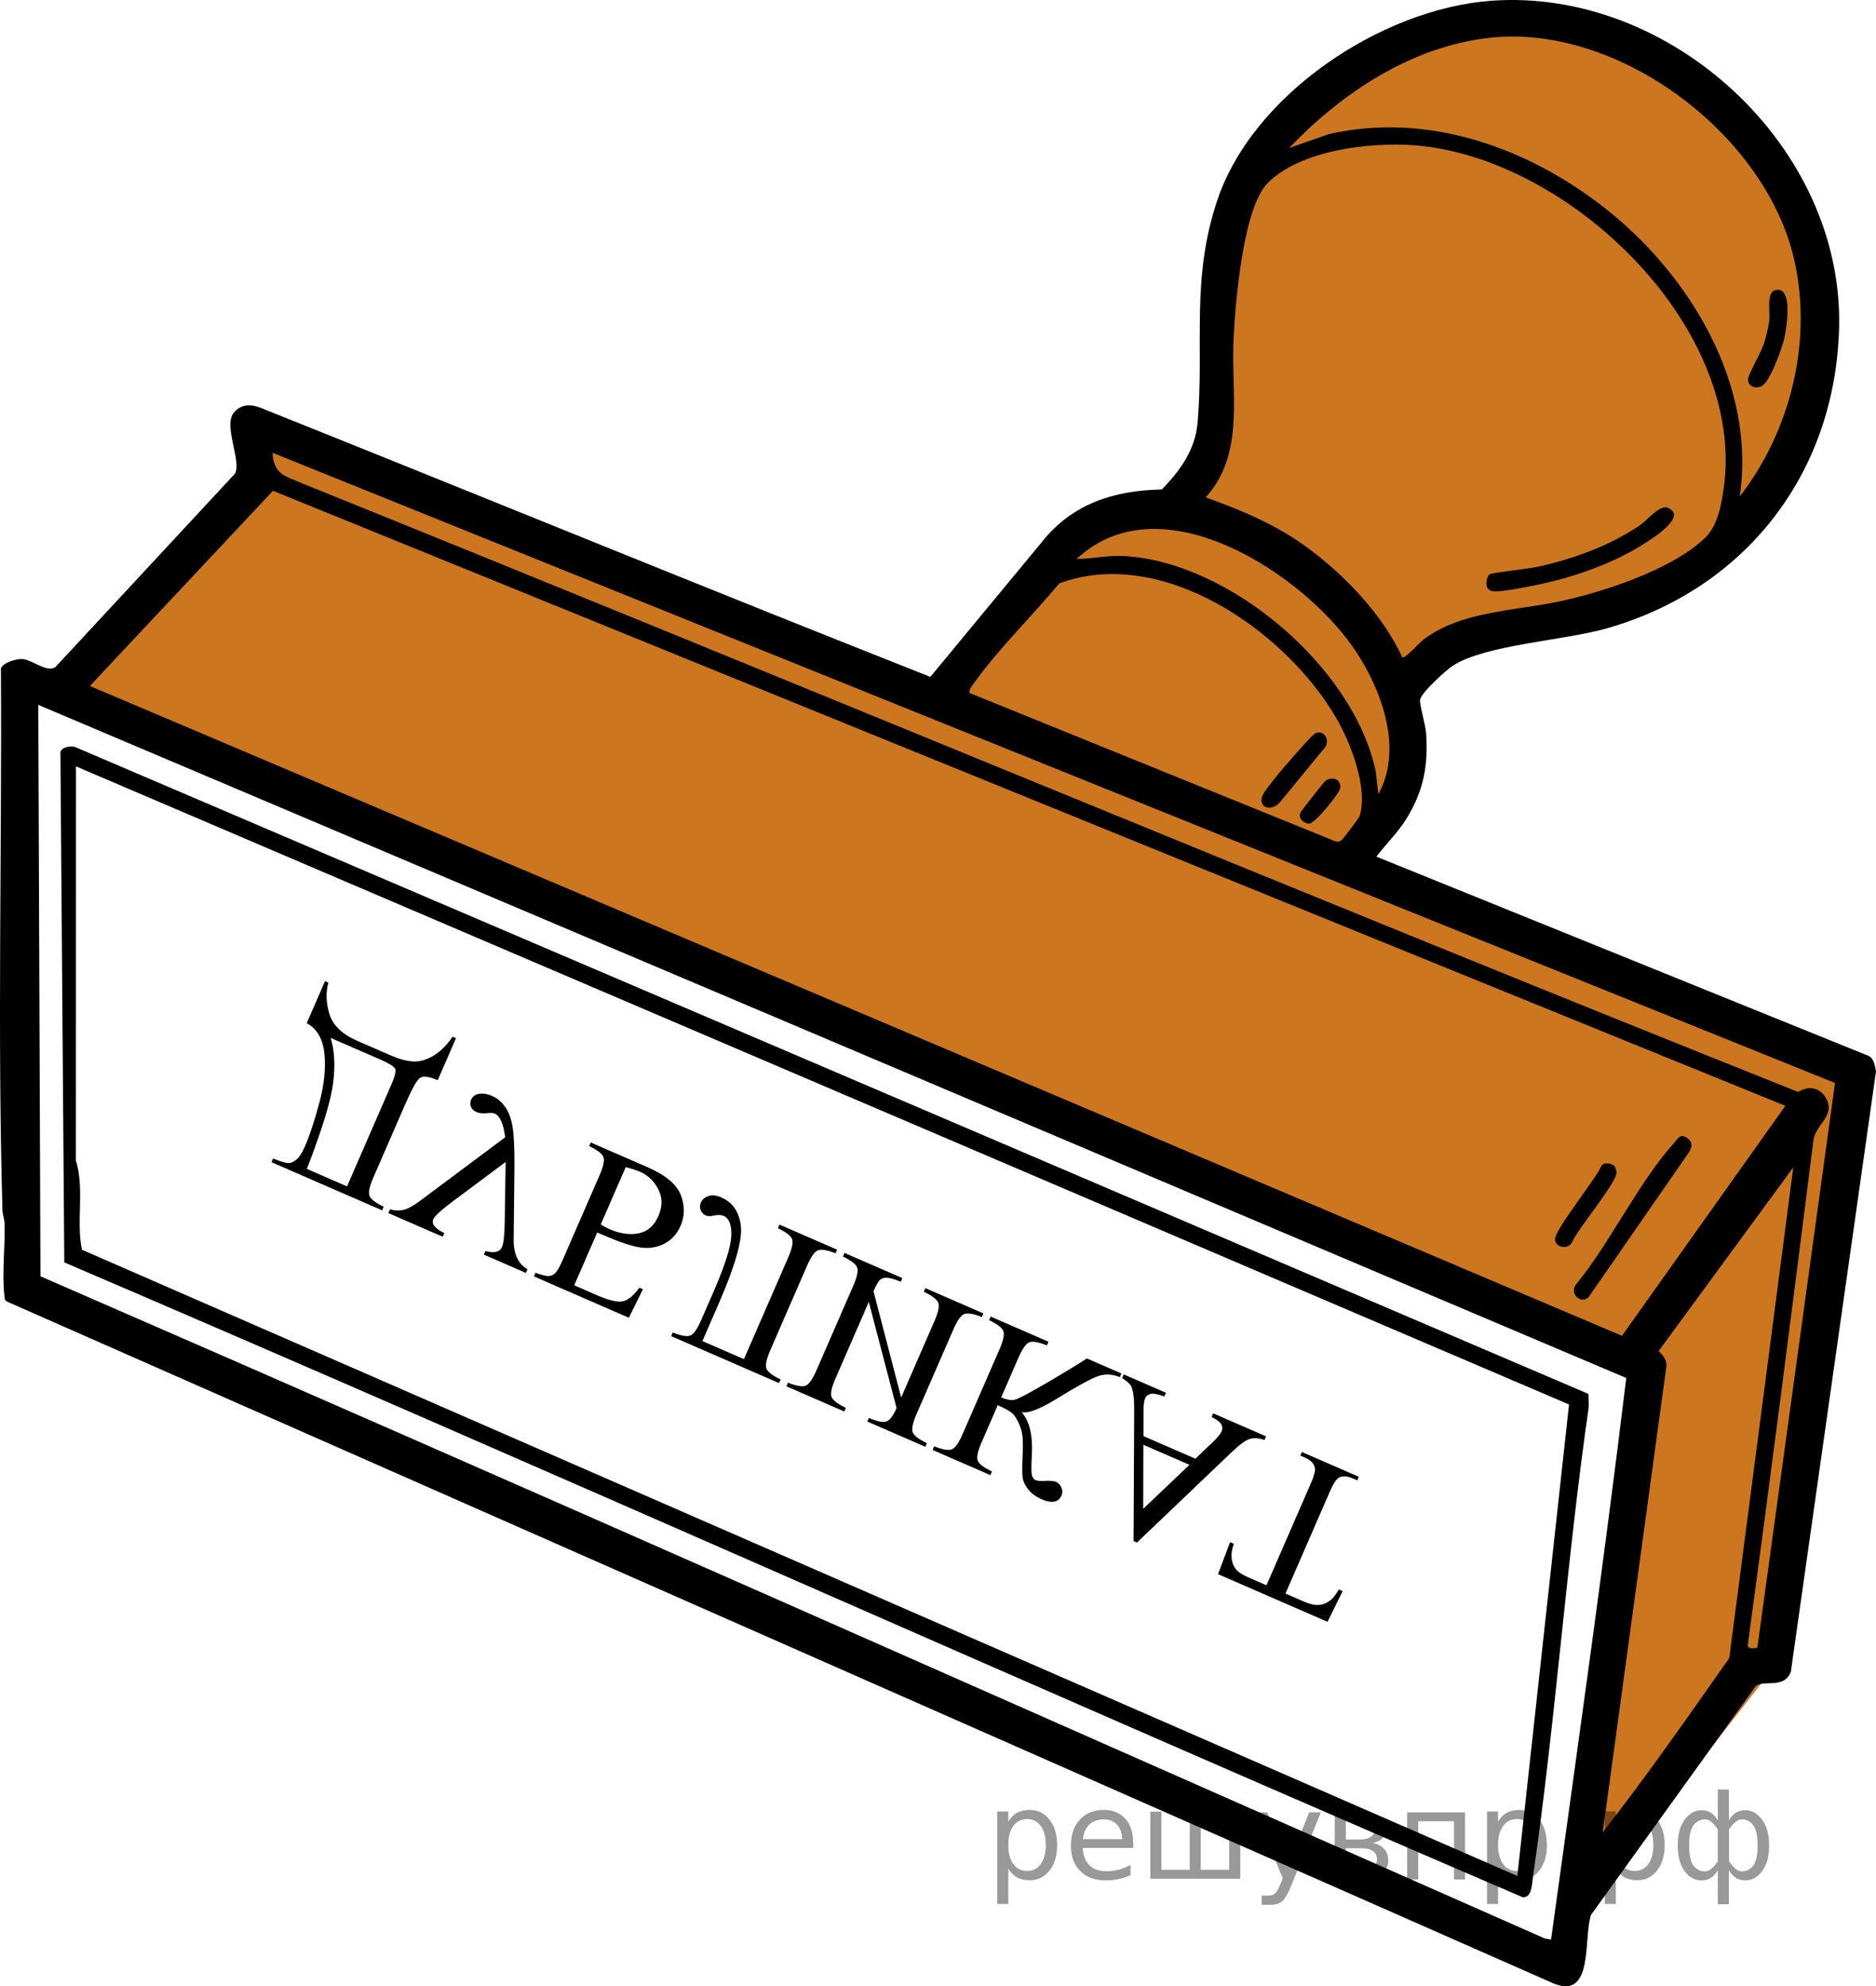
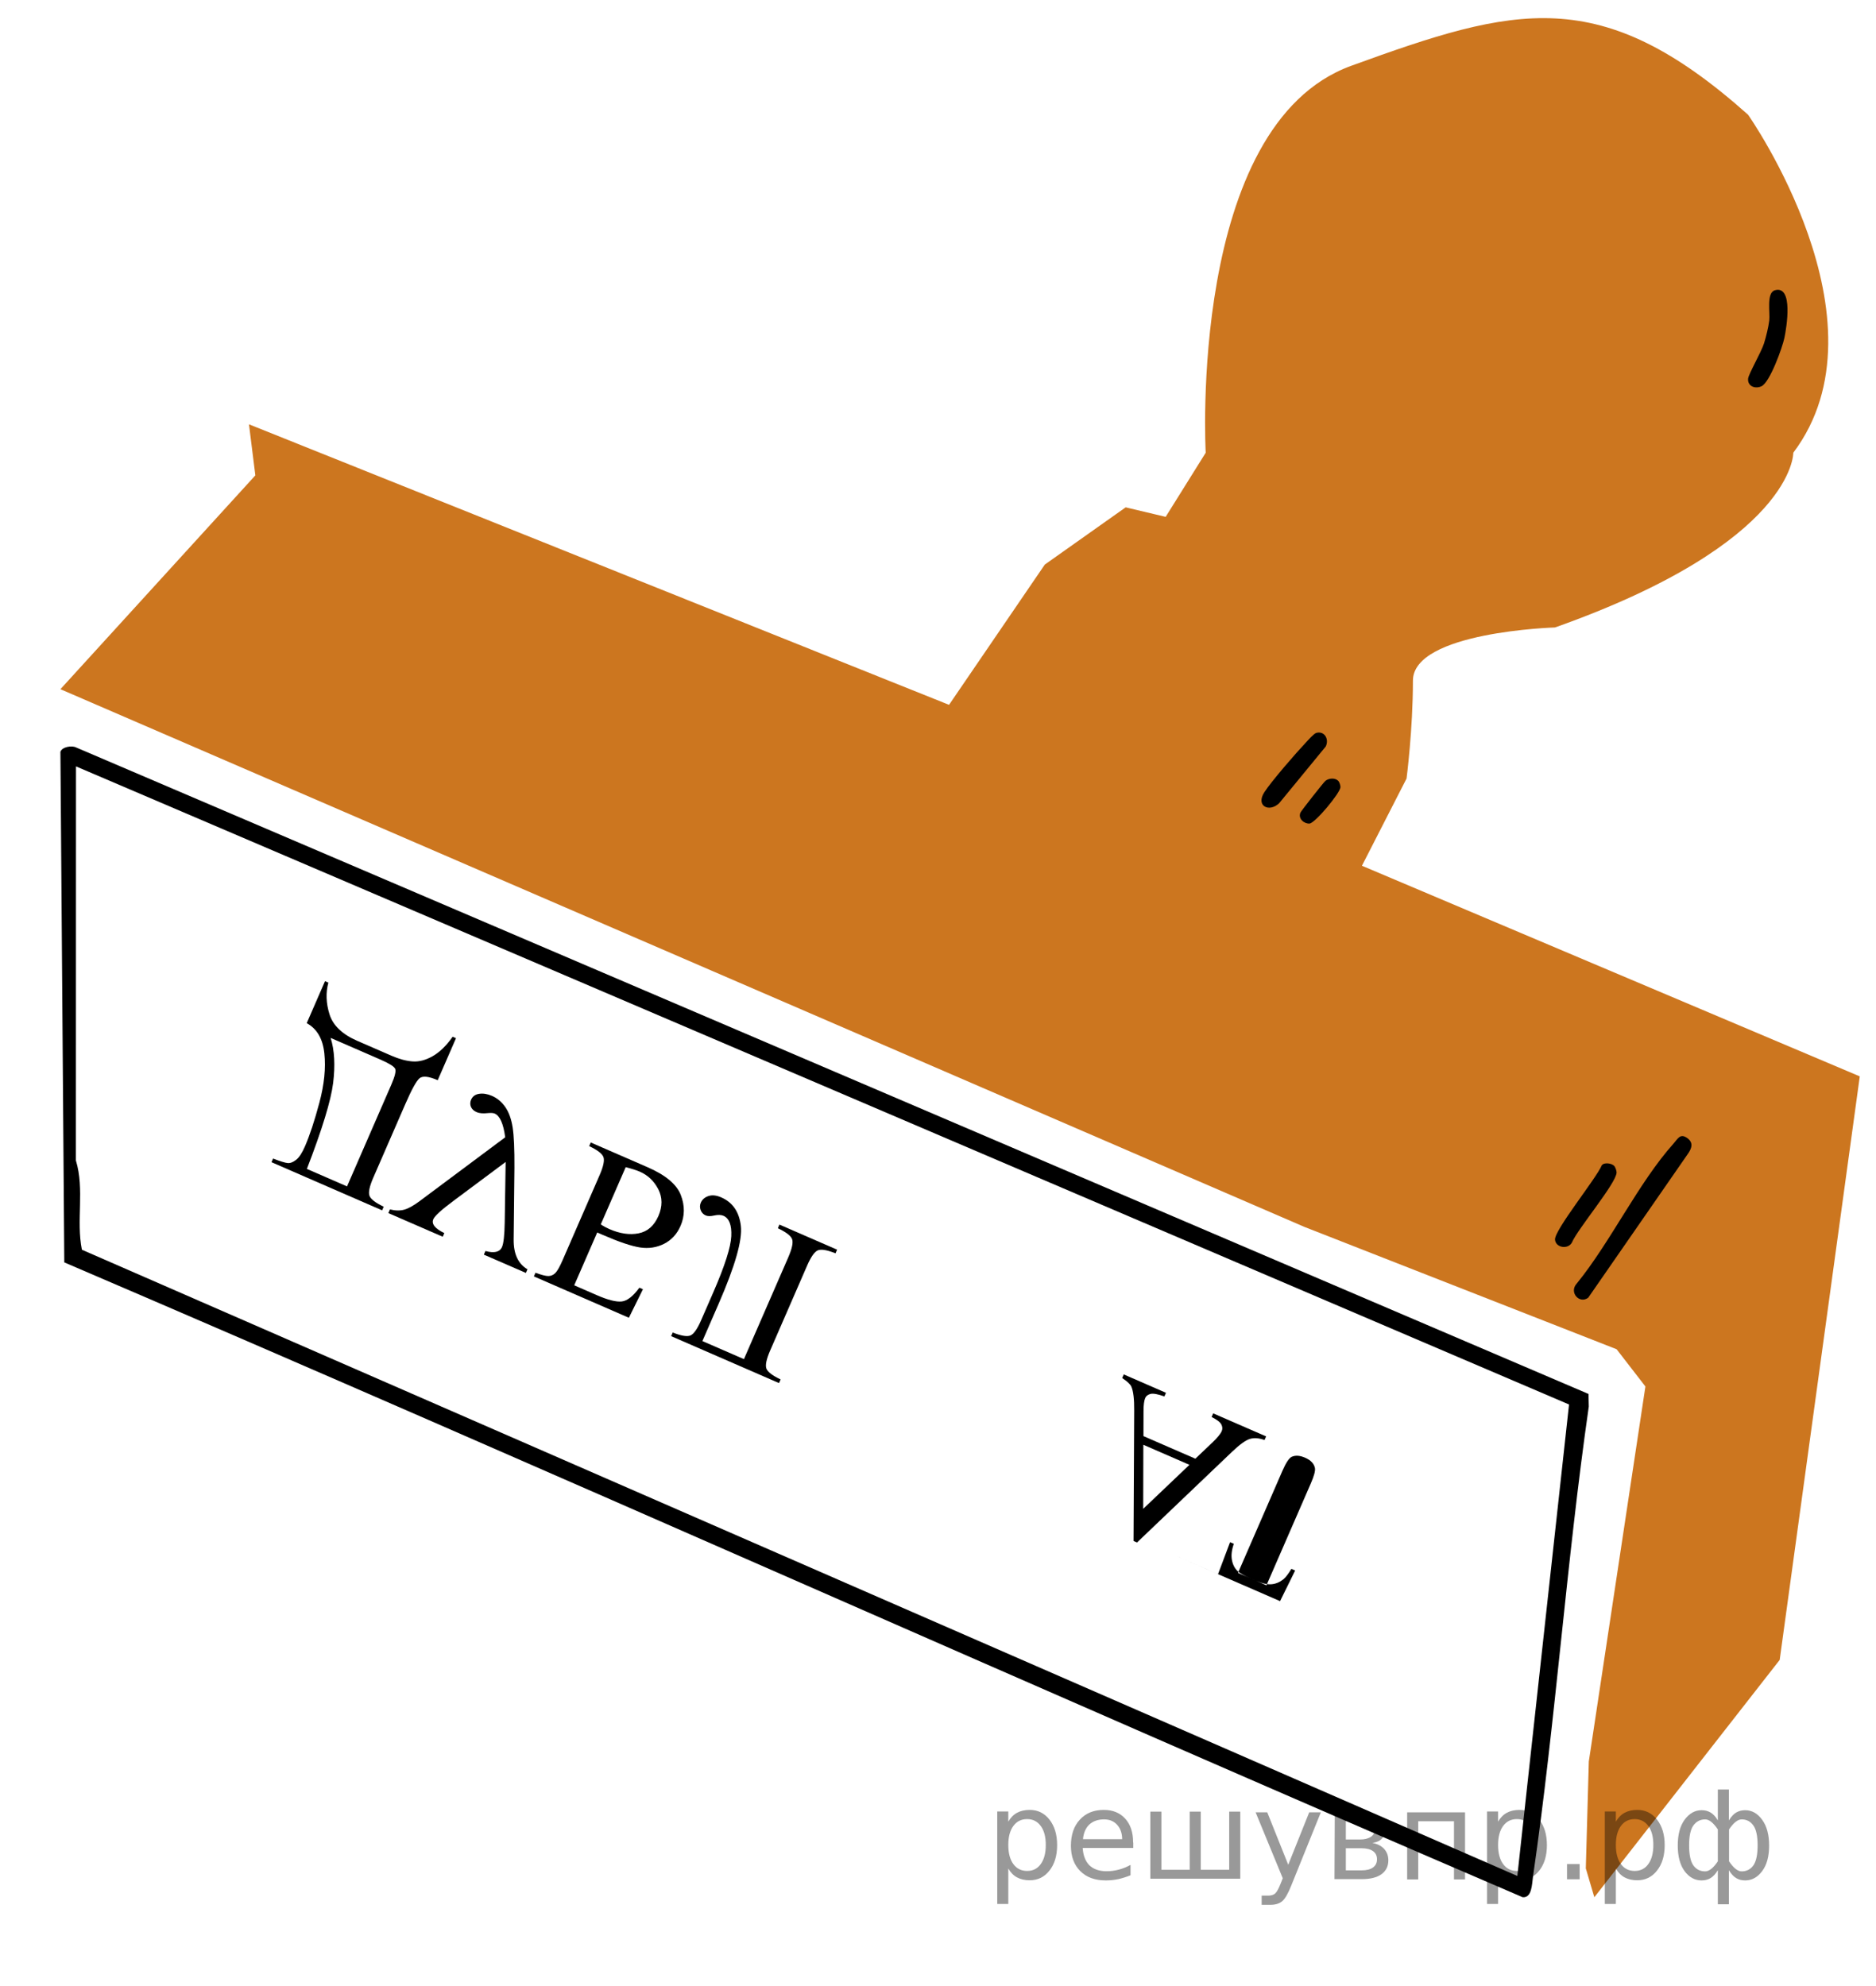
<svg xmlns="http://www.w3.org/2000/svg" id="_Слой_1" data-name="Слой_1" width="130.612" height="138.31" version="1.1" viewBox="0 0 130.612 138.31">
  <defs>
    <clipPath id="clippath">
      <rect x="47.976" y="47.803" width="17.803" height="88.064" transform="translate(-50.028 107.33) rotate(-66.475)" fill="none" />
    </clipPath>
    <clipPath id="clippath-1">
      <polygon points="20.828 66.168 101.573 101.318 94.356 117.897 13.611 82.747 20.828 66.168 20.828 66.168" fill="none" />
    </clipPath>
  </defs>
  <path d="M4.207,47.991l13.571-14.889-.444-3.556,48.741,19.534,6.667-9.767,5.63-3.985,2.785.662,2.788-4.465s-1.277-22.795,10.13-26.943,17.336-5.778,27.631,3.407c0,0,10.077,14.33,3.149,23.535,0,0,.118,6.242-16.59,12.168,0,0-9.893.296-9.893,3.704s-.444,6.817-.444,6.817l-3.106,6.072,34.661,14.667-5.576,40.633-12.905,16.526-.593-2.011.209-7.444,3.94-26.111-2.005-2.593-21.736-8.518L4.207,47.991Z" fill="#cc761f" />
-   <path d="M103.817.053c12.501-.919,24.588,10.182,24.224,22.841-.291,10.126-6.549,18.119-16.179,20.864-2.979.849-8.39,1.126-10.688,2.582-.48.304-2.256,1.916-2.306,2.396-.038.361.381,1.724.422,2.341.149,2.239-.173,3.958-1.331,5.87-.604.997-1.432,1.786-2.131,2.704l34.241,13.863c.423.19.454.693.543,1.087l-5.931,41.824c-.49,1.223-1.89.502-2.456 1l-11.455,15.914c-.541,1.608.215,5.921-2.598,4.78L.45,90.618c-.142-.106-.126-.256-.144-.408-.176-1.459.054-3.446.014-4.99-.009-.327-.14-.629-.15-.956-.356-12.543-.03-25.15-.106-37.713.122-.408,1.037-.663,1.426-.661.746.004,1.698.963,2.356.573l12.509-13.477c.491-.842-.82-3.311-.087-4.234.594-.749,1.416-.582,2.187-.23,15.448,6.181,30.849,12.5,46.319,18.611l7.76-9.387c2.122-2.677,5.016-3.593,8.363-3.663,1.297-1.362,2.324-2.756,2.488-4.7.457-5.432-.478-9.871,1.345-15.38C87.186,6.581,96.172.615,103.817.053ZM121.125,34.568c3.597-4.61,5.147-11.06,3.72-16.784-2.143-8.596-12.289-16.177-21.206-15.144-5.419.628-10.207,3.826-13.893,7.67l2.763-.969c6.858-1.566,13.822.916,19.2,5.129,5.938,4.652,10.568,12.322,9.415,20.097ZM97.627,45.763c.187.135,1.212-1.02,1.473-1.22,2.63-2.017,6.466-2.002,9.609-2.693,3.052-.67,7.71-2.206,9.991-4.384.864-.825,1.13-2.219,1.301-3.399,1.625-11.263-10.764-23.115-21.495-23.947-3.085-.239-8.018.316-10.285,2.672-1.723,1.791-2.264,8.707-2.35,11.195-.128,3.699.768,7.642-1.926,10.649,2.481.883,4.903,1.902,7.034,3.467,2.654,1.948,5.25,4.656,6.649,7.659ZM122.353,114.72l5.405-39.309L18.976,31.527c.067,1.526.917,1.627,2.076,2.138,34.75,14.02,69.356,28.487,104.136,42.37.724-.434,1.498-.34,1.936.425.719,1.256-.743,1.821-.872,2.974-1.478,11.707-2.975,23.412-4.568,35.104-.045.334.603.238.669.182ZM124.303,77.003L19.007,34.174l-12.749,13.594,106.667,45.249,11.377-16.015ZM95.964,55.3c1.895-3.4-.031-8.025-2.213-10.847-3.839-4.965-13.127-10.828-18.795-5.531,1.091-.003,2.14-.262,3.246-.207,7.38.37,16.084,7.759,17.587,15.034l.175,1.55ZM67.492,48.249l25.43,10.316c.201.081.324.059.495-.073.102-.078,1.209-1.548,1.245-1.663.605-1.952-.636-5.119-1.624-6.823-3.501-6.04-12.09-12.04-19.285-9.385-1.865,2.251-4.305,4.628-5.983,7.01-.134.19-.296.363-.277.619ZM113.226,95.955L2.665,49.081l.152,39.792c34.984,15.218,69.849,30.718,104.753,46.118l.419.063c1.796-13.021,3.655-26.046,5.235-39.099ZM111.587,127.59c3.067-3.922,5.936-8.047,8.809-12.13l4.458-34.174-9.372,12.787c.297.323.587.612.532,1.097l-4.427,32.42Z" />
  <path d="M110.575,90.366c-.618.461-1.364-.385-.79-.998,2.345-2.879,4.295-7.018,6.722-9.727.302-.338.46-.731.934-.414.483.324.354.727.063,1.135l-6.929,10.003Z" />
  <path d="M112.381,81.182c.086.086.172.342.17.462-.011.738-2.716,3.929-3.115,4.887-.273.484-1.118.359-1.171-.206-.062-.659,2.871-4.263,3.253-5.177.171-.233.686-.144.863.033Z" />
-   <path d="M103.726,39.977c.141-.089,2.761-.385,3.299-.502,2.45-.53,5.11-1.491,7.174-2.917.519-.358,1.359-1.421,1.905-1.2,1.493.603-1.227,2.242-1.766,2.583-2.125,1.344-4.957,2.316-7.424,2.804-.707.14-2.226.456-2.869.436-.865-.027-.522-1.077-.319-1.205Z" />
  <path d="M110.595,97.065l.021.875c-1.563,10.869-2.31,21.879-3.886,32.742-.075.517-.067,1.484-.718,1.429-33.915-14.566-67.609-29.666-101.536-44.206l-.27-35.554c.116-.343.78-.455,1.086-.306l105.302,45.02ZM105.641,130.63l3.599-32.831L5.291,53.366l-.007,27.442c.617,2.012.009,4.197.419,6.216l99.938,43.606Z" />
  <path d="M123.571,20.212c1.314-.367.806,2.627.667,3.303s-1.014,3.111-1.596,3.38c-.458.211-.983-.011-.934-.529.031-.327.928-1.865,1.113-2.471.143-.47.3-1.093.359-1.576.067-.545-.211-1.938.392-2.106Z" />
  <path d="M91.642,51.035c.57-.159.912.434.659.946l-3.24,3.947c-.695.669-1.653.199-1.036-.76.493-.766,2.216-2.748,2.894-3.464.154-.163.557-.623.723-.669Z" />
  <path d="M93.167,54.368c.089.089.166.325.159.449-.025.412-1.758,2.492-2.15,2.529-.353.033-.82-.327-.637-.759.055-.13,1.615-2.111,1.736-2.21.239-.196.672-.228.892-.008Z" />
  <g clip-path="url(#clippath-1)">
    <g>
      <path d="M19.013,80.673c.499.195.839.3,1.02.315.184.014.378-.061.586-.227.209-.164.412-.475.611-.932.332-.762.667-1.777,1.006-3.045s.455-2.41.347-3.43c-.107-1.02-.518-1.723-1.228-2.107l1.273-2.925.234.102c-.19.7-.163,1.437.081,2.211s.888,1.389,1.93,1.842l2.382,1.037c.541.235,1.036.368,1.485.398.447.03.915-.096,1.399-.376.485-.28.943-.728,1.376-1.345l.233.102-1.273,2.926c-.628-.273-1.052-.318-1.269-.133s-.542.775-.976,1.77l-2.239,5.144c-.267.611-.355,1.035-.266,1.27.089.234.418.486.989.757l-.11.253-7.703-3.353.11-.254ZM24.161,82.613l3.077-7.069c.257-.589.348-.965.273-1.124-.075-.16-.421-.374-1.035-.642l-3.456-1.505c.269.861.327,1.907.174,3.14-.154,1.23-.764,3.226-1.828,5.983l2.795,1.217Z" />
      <path d="M27.149,84.215c.374.093.706.099.995.018.289-.08.644-.276,1.062-.588l5.967-4.451c-.124-.944-.367-1.496-.731-1.653-.092-.041-.248-.052-.468-.033-.334.039-.598.018-.79-.066-.197-.086-.329-.211-.396-.372-.065-.162-.061-.327.012-.496.102-.232.29-.369.567-.409.276-.04.572.01.89.147.367.159.675.42.925.78.25.361.419.834.51,1.416s.131,1.516.124,2.801l-.054,4.995c-.012,1.005.309,1.698.961,2.081l-.11.253-2.926-1.273.11-.253c.614.169.999.076,1.154-.28.111-.256.174-.826.188-1.711l.065-4.209-3.589,2.675c-.863.64-1.345,1.076-1.446,1.309-.144.33.111.652.766.97l-.11.253-3.786-1.647.11-.254Z" />
      <path d="M37.172,88.88l.11-.254c.418.154.718.231.899.229.181-.002.341-.071.479-.207.138-.135.31-.439.514-.908l2.57-5.905c.267-.611.355-1.034.267-1.27-.09-.233-.42-.485-.989-.756l.11-.253,3.951,1.72c1.258.547,2.03,1.193,2.317,1.938s.281,1.461-.019,2.151c-.249.57-.631.985-1.145,1.245-.515.26-1.071.345-1.671.255-.6-.091-1.471-.384-2.613-.881l-.372-.162-1.601,3.678,1.568.684c.78.34,1.362.486,1.745.441.382-.045.79-.365,1.223-.959l.248.108-.979,1.986-6.615-2.88ZM41.827,85.259c.194.129.396.238.603.328.734.319,1.412.418,2.033.294.621-.123,1.081-.526,1.379-1.212.288-.662.285-1.28-.008-1.853-.294-.573-.723-.982-1.287-1.228-.225-.098-.553-.203-.984-.315l-1.735,3.986Z" />
      <path d="M54.881,87.552c.266-.611.354-1.035.266-1.27-.09-.233-.419-.485-.989-.756l.11-.254,4.013,1.747-.11.254c-.586-.233-.995-.303-1.227-.208-.232.094-.481.447-.748,1.059l-2.57,5.905c-.267.611-.355,1.035-.267,1.27.089.233.419.486.989.756l-.11.254-7.511-3.269.11-.253c.587.232.995.302,1.228.208.232-.095.482-.448.748-1.06l.848-1.945c.801-1.84,1.219-3.146,1.253-3.915.035-.769-.147-1.242-.546-1.416-.166-.071-.385-.077-.656-.017-.243.058-.436.055-.578-.007-.17-.074-.288-.199-.353-.374-.065-.176-.061-.348.012-.516.096-.22.272-.373.527-.459.256-.088.555-.057.894.092.798.347,1.254,1.012,1.367,1.992s-.401,2.784-1.545,5.41l-1.133,2.603,2.892,1.258,3.087-7.09Z" />
-       <path d="M60.49,90.653l-2.329,5.351c-.267.611-.355,1.035-.267,1.27.09.233.422.487.996.759l-.11.254-4.027-1.753.11-.253c.587.232.996.303,1.228.208.232-.095.482-.448.749-1.06l2.57-5.904c.266-.612.354-1.035.266-1.27-.09-.233-.419-.485-.989-.756l.11-.253,4.027,1.752-.11.254c-.454-.188-.786-.279-.997-.278-.21,0-.369.058-.476.171-.106.114-.249.368-.427.764l1.928,7.406,2.319-5.329c.265-.607.352-1.029.264-1.266-.088-.237-.424-.493-1.008-.769l.11-.253,4.041,1.759-.11.253c-.587-.232-.995-.303-1.228-.208s-.481.448-.748,1.06l-2.57,5.904c-.267.611-.355,1.035-.266,1.27.089.234.418.486.989.757l-.11.253-4.041-1.759.11-.253c.551.239.948.324,1.194.254.246-.068.49-.382.733-.939l-1.933-7.394Z" />
-       <path d="M76.314,95.873c-.532.219-1.435.722-2.711,1.508-1.203.742-2.028,1.06-2.478.95.546.613.786,1.6.718,2.961-.044.725-.046,1.188-.007,1.387.039.198.132.33.278.395.106.045.32.06.644.044.367-.015.614.006.743.061.179.078.31.212.395.4.084.19.089.37.014.544-.215.493-.676.586-1.383.278-.399-.174-.71-.4-.933-.68-.223-.278-.353-.553-.392-.822-.038-.269-.042-.721-.013-1.353.033-.676.034-1.171.004-1.485-.029-.315-.117-.634-.262-.958-.146-.323-.302-.559-.468-.704s-.498-.329-.996-.552l-1.128,2.59c-.266.611-.355,1.034-.27,1.268.088.232.418.485.993.758l-.11.254-4.021-1.75.11-.254c.587.233.996.303,1.228.209.232-.095.482-.449.749-1.06l2.57-5.904c.268-.616.355-1.041.264-1.274-.093-.233-.422-.483-.987-.751l.11-.254,4.021,1.75-.11.254c-.592-.235-1.002-.306-1.231-.211-.23.096-.477.45-.745,1.062l-1.207,2.774c.373.157.68.213.918.168.238-.046,1.028-.463,2.37-1.25,1.342-.788,2.233-1.332,2.677-1.634l2.409,1.049-.11.253c-.57-.231-1.122-.238-1.654-.019Z" />
      <path d="M84.369,100.487c.373-.353.603-.632.69-.832.065-.151.056-.308-.029-.469-.085-.163-.31-.333-.673-.514l.11-.254,3.683,1.603-.11.254c-.392-.143-.733-.168-1.026-.076-.295.092-.708.391-1.24.898l-6.612,6.312-.241-.105.044-9.073c.008-.796-.058-1.353-.196-1.675-.066-.159-.28-.358-.641-.597l.11-.254,2.939,1.28-.11.253c-.464-.164-.787-.222-.969-.173-.182.048-.304.143-.365.285-.078.178-.117.481-.118.91l-.005,1.741,3.614,1.573,1.145-1.09ZM79.603,100.604l-.01,4.461,3.218-3.064-3.208-1.397Z" />
-       <path d="M84.802,109.614l.838-2.227.262.113c-.151.435-.194.811-.132,1.133.061.32.193.576.395.767.156.144.451.31.888.5l1.122.488,3.089-7.096c.227-.52.321-.876.284-1.066-.062-.31-.29-.55-.685-.722l-.33-.144.11-.253,3.958,1.724-.11.253-.324-.141c-.362-.158-.672-.179-.931-.062-.185.087-.402.416-.651.987l-3.088,7.096,1.315.572c.385.168.724.241,1.015.219.291-.023.565-.137.823-.339.158-.127.346-.371.564-.732l.262.114-1.051,2.133-7.621-3.316Z" />
+       <path d="M84.802,109.614l.838-2.227.262.113c-.151.435-.194.811-.132,1.133.061.32.193.576.395.767.156.144.451.31.888.5l1.122.488,3.089-7.096c.227-.52.321-.876.284-1.066-.062-.31-.29-.55-.685-.722c-.362-.158-.672-.179-.931-.062-.185.087-.402.416-.651.987l-3.088,7.096,1.315.572c.385.168.724.241,1.015.219.291-.023.565-.137.823-.339.158-.127.346-.371.564-.732l.262.114-1.051,2.133-7.621-3.316Z" />
    </g>
  </g>
  <g style="stroke:none;fill:#000;fill-opacity:0.40">
    <path d="m 70.2,130.1 v 2.48 h -0.77 v -6.44 h 0.77 v 0.71 q 0.24,-0.42 0.61,-0.62 0.37,-0.20 0.88,-0.20 0.85,0 1.38,0.68 0.53,0.68 0.53,1.77 0,1.10 -0.53,1.77 -0.53,0.68 -1.38,0.68 -0.51,0 -0.88,-0.20 -0.37,-0.20 -0.61,-0.62 z m 2.61,-1.63 q 0,-0.85 -0.35,-1.32 -0.35,-0.48 -0.95,-0.48 -0.61,0 -0.96,0.48 -0.35,0.48 -0.35,1.32 0,0.85 0.35,1.33 0.35,0.48 0.96,0.48 0.61,0 0.95,-0.48 0.35,-0.48 0.35,-1.33 z" />
    <path d="m 78.9,128.3 v 0.38 h -3.52 q 0.05,0.79 0.47,1.21 0.43,0.41 1.19,0.41 0.44,0 0.85,-0.11 0.42,-0.11 0.82,-0.33 v 0.72 q -0.41,0.17 -0.85,0.27 -0.43,0.09 -0.88,0.09 -1.12,0 -1.77,-0.65 -0.65,-0.65 -0.65,-1.76 0,-1.15 0.62,-1.82 0.62,-0.68 1.67,-0.68 0.94,0 1.49,0.61 0.55,0.60 0.55,1.65 z m -0.77,-0.23 q -0.01,-0.63 -0.35,-1.00 -0.34,-0.38 -0.91,-0.38 -0.64,0 -1.03,0.36 -0.38,0.36 -0.44,1.02 z" />
    <path d="m 83.6,130.2 h 1.98 v -4.05 h 0.77 v 4.67 h -6.26 v -4.67 h 0.77 v 4.05 h 1.97 v -4.05 h 0.77 z" />
    <path d="m 89.9,131.3 q -0.33,0.83 -0.63,1.09 -0.31,0.25 -0.82,0.25 h -0.61 v -0.64 h 0.45 q 0.32,0 0.49,-0.15 0.17,-0.15 0.39,-0.71 l 0.14,-0.35 -1.89,-4.59 h 0.81 l 1.46,3.65 1.46,-3.65 h 0.81 z" />
    <path d="m 93.7,128.7 v 1.54 h 1.09 q 0.53,0 0.80,-0.20 0.28,-0.20 0.28,-0.57 0,-0.38 -0.28,-0.57 -0.28,-0.20 -0.80,-0.20 z m 0,-1.90 v 1.29 h 1.01 q 0.43,0 0.71,-0.17 0.28,-0.17 0.28,-0.48 0,-0.31 -0.28,-0.47 -0.28,-0.17 -0.71,-0.17 z m -0.77,-0.61 h 1.82 q 0.82,0 1.26,0.30 0.44,0.30 0.44,0.85 0,0.43 -0.23,0.68 -0.23,0.25 -0.67,0.31 0.53,0.10 0.82,0.42 0.29,0.32 0.29,0.79 0,0.62 -0.48,0.97 -0.48,0.34 -1.37,0.34 h -1.90 z" />
    <path d="m 102.0,126.2 v 4.67 h -0.77 v -4.05 h -2.49 v 4.05 h -0.77 v -4.67 z" />
    <path d="m 104.3,130.1 v 2.48 h -0.77 v -6.44 h 0.77 v 0.71 q 0.24,-0.42 0.61,-0.62 0.37,-0.20 0.88,-0.20 0.85,0 1.38,0.68 0.53,0.68 0.53,1.77 0,1.10 -0.53,1.77 -0.53,0.68 -1.38,0.68 -0.51,0 -0.88,-0.20 -0.37,-0.20 -0.61,-0.62 z m 2.61,-1.63 q 0,-0.85 -0.35,-1.32 -0.35,-0.48 -0.95,-0.48 -0.61,0 -0.96,0.48 -0.35,0.48 -0.35,1.32 0,0.85 0.35,1.33 0.35,0.48 0.96,0.48 0.61,0 0.95,-0.48 0.35,-0.48 0.35,-1.33 z" />
    <path d="m 109.1,129.8 h 0.88 v 1.06 h -0.88 z" />
    <path d="m 112.5,130.1 v 2.48 h -0.77 v -6.44 h 0.77 v 0.71 q 0.24,-0.42 0.61,-0.62 0.37,-0.20 0.88,-0.20 0.85,0 1.38,0.68 0.53,0.68 0.53,1.77 0,1.10 -0.53,1.77 -0.53,0.68 -1.38,0.68 -0.51,0 -0.88,-0.20 -0.37,-0.20 -0.61,-0.62 z m 2.61,-1.63 q 0,-0.85 -0.35,-1.32 -0.35,-0.48 -0.95,-0.48 -0.61,0 -0.96,0.48 -0.35,0.48 -0.35,1.32 0,0.85 0.35,1.33 0.35,0.48 0.96,0.48 0.61,0 0.95,-0.48 0.35,-0.48 0.35,-1.33 z" />
    <path d="m 117.6,128.5 q 0,0.98 0.30,1.40 0.30,0.41 0.82,0.41 0.41,0 0.88,-0.70 v -2.22 q -0.47,-0.70 -0.88,-0.70 -0.51,0 -0.82,0.42 -0.30,0.41 -0.30,1.39 z m 2,4.10 v -2.37 q -0.24,0.39 -0.51,0.55 -0.27,0.16 -0.62,0.16 -0.70,0 -1.18,-0.64 -0.48,-0.65 -0.48,-1.79 0,-1.15 0.48,-1.80 0.49,-0.66 1.18,-0.66 0.35,0 0.62,0.16 0.28,0.16 0.51,0.55 v -2.15 h 0.77 v 2.15 q 0.24,-0.39 0.51,-0.55 0.28,-0.16 0.62,-0.16 0.70,0 1.18,0.66 0.49,0.66 0.49,1.80 0,1.15 -0.49,1.79 -0.48,0.64 -1.18,0.64 -0.35,0 -0.62,-0.16 -0.27,-0.16 -0.51,-0.55 v 2.37 z m 2.77,-4.10 q 0,-0.98 -0.30,-1.39 -0.30,-0.42 -0.81,-0.42 -0.41,0 -0.88,0.70 v 2.22 q 0.47,0.70 0.88,0.70 0.51,0 0.81,-0.41 0.30,-0.42 0.30,-1.40 z" />
  </g>
</svg>